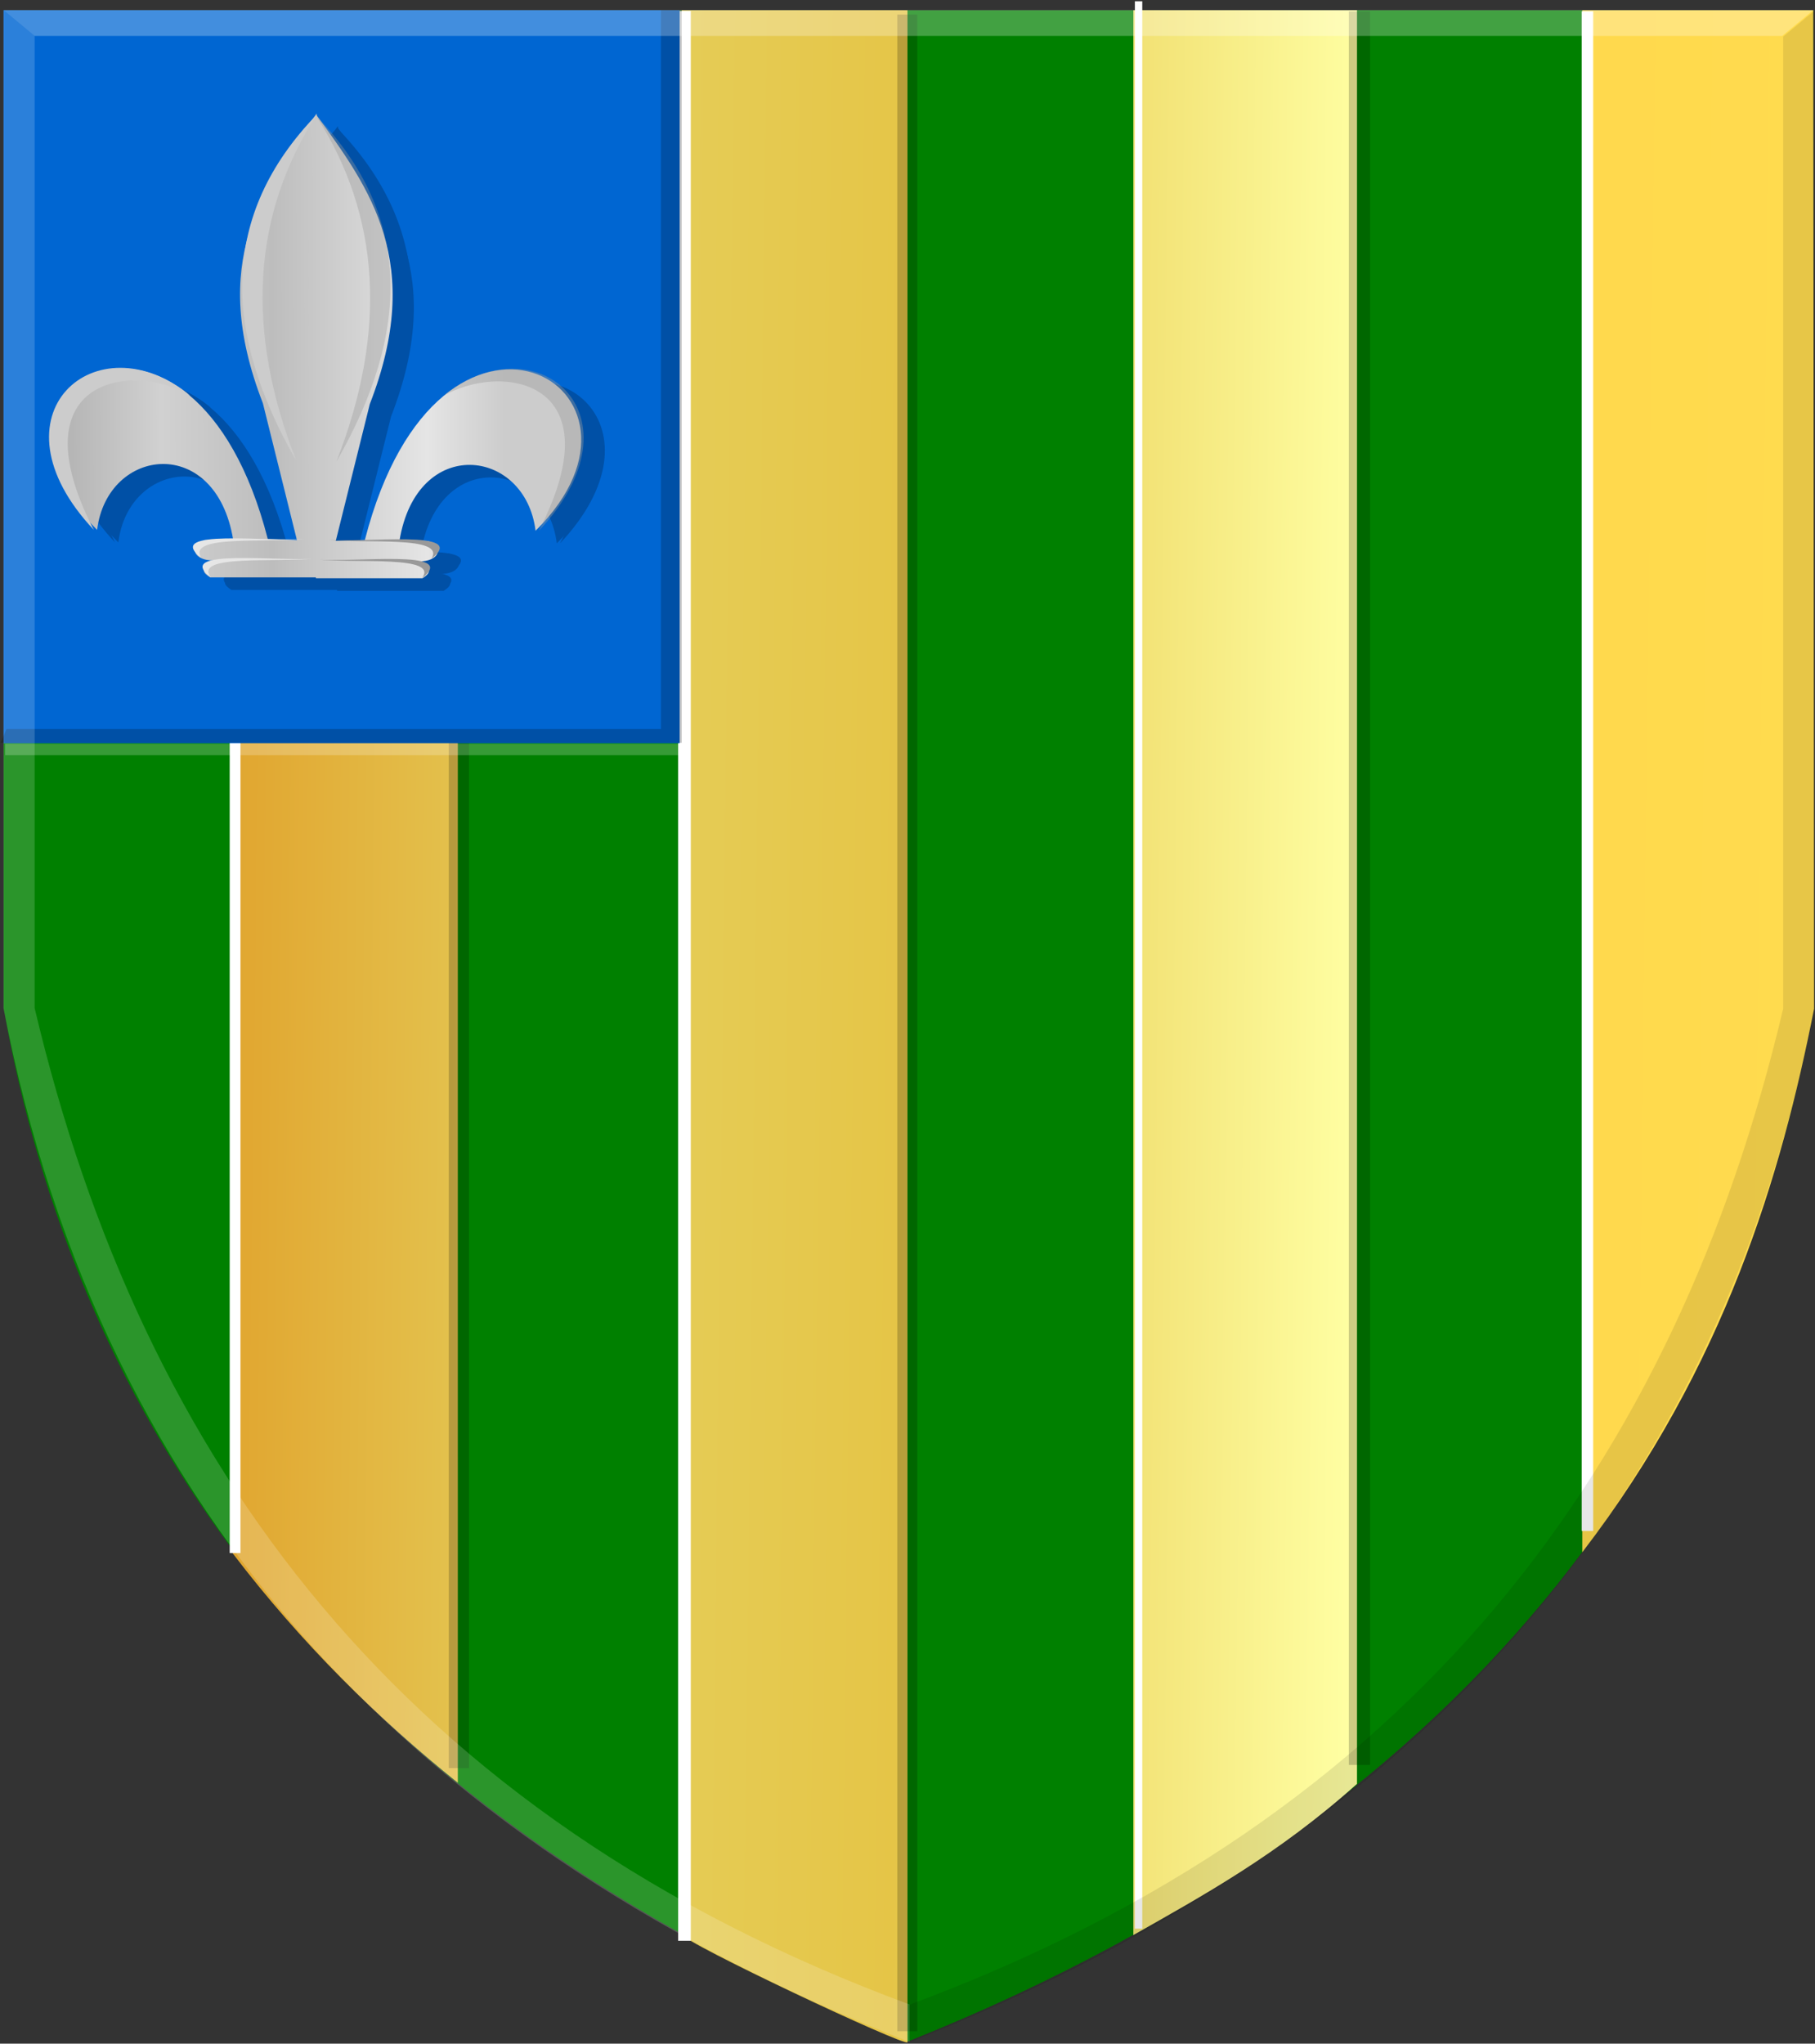
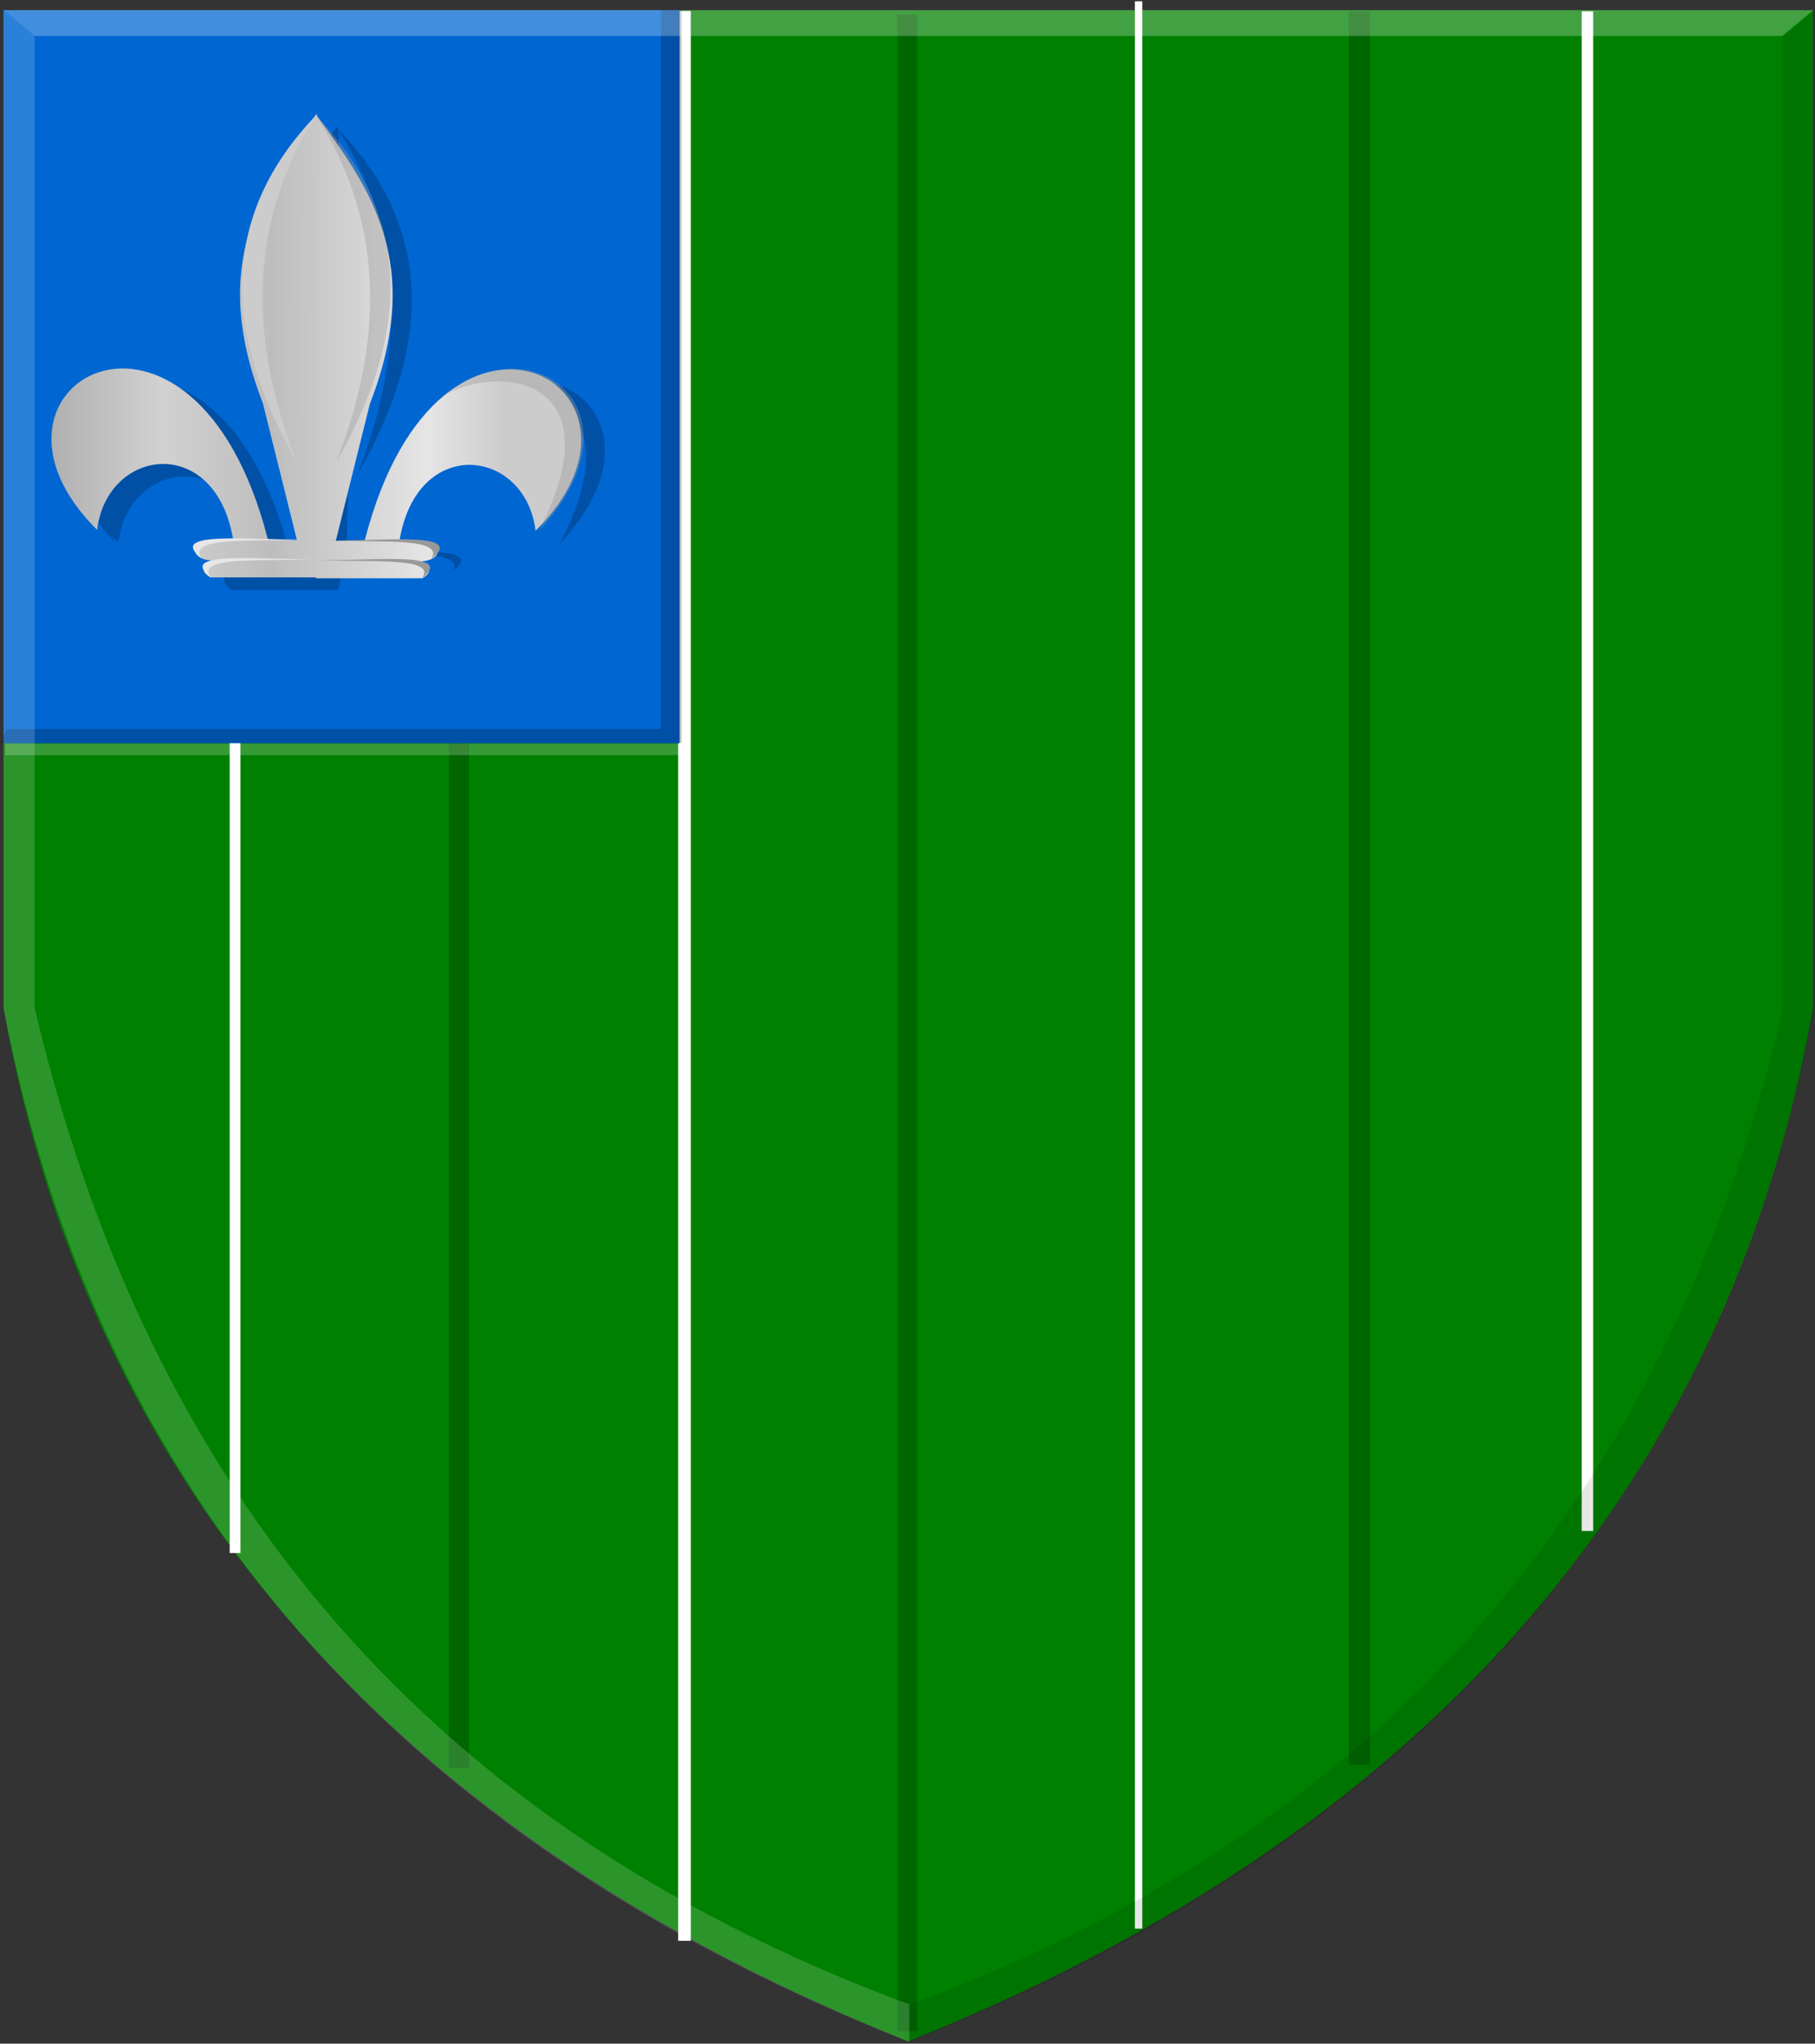
<svg xmlns="http://www.w3.org/2000/svg" xmlns:ns1="http://www.inkscape.org/namespaces/inkscape" xmlns:ns2="http://sodipodi.sourceforge.net/DTD/sodipodi-0.dtd" xmlns:xlink="http://www.w3.org/1999/xlink" width="211.625" height="238.25" id="svg24901" version="1.1" ns1:version="0.48.4 r9939" ns2:docname="Nieuw document 17">
  <rect width="100%" height="100%" fill="#333333" stroke="none" />
  <defs id="defs24903">
    <linearGradient y2="938.433" x2="-948.777" y1="938.433" x1="-1733.543" gradientTransform="translate(1904.424,471.805)" gradientUnits="userSpaceOnUse" id="linearGradient17671-1-8" xlink:href="#linearGradient14297-6-7-0" ns1:collect="always" />
    <linearGradient ns1:collect="always" id="linearGradient14297-6-7-0">
      <stop style="stop-color:#ffffff;stop-opacity:1;" offset="0" id="stop14299-7-4-1" />
      <stop style="stop-color:#ffffff;stop-opacity:0;" offset="1" id="stop14301-7-0-2" />
    </linearGradient>
    <linearGradient y2="593.208" x2="-902.749" y1="593.208" x1="-1750.316" gradientTransform="matrix(-1,0,0,1,20.029,817.541)" gradientUnits="userSpaceOnUse" id="linearGradient17635-9-5" xlink:href="#linearGradient14349-6-4-0" ns1:collect="always" />
    <linearGradient ns1:collect="always" id="linearGradient14349-6-4-0">
      <stop style="stop-color:#000000;stop-opacity:1;" offset="0" id="stop14351-6-8-9" />
      <stop style="stop-color:#000000;stop-opacity:0;" offset="1" id="stop14353-6-8-4" />
    </linearGradient>
    <linearGradient ns1:collect="always" xlink:href="#linearGradient4070-9-0-5" id="linearGradient5734" gradientUnits="userSpaceOnUse" x1="309.286" y1="148.853" x2="320.714" y2="148.853" gradientTransform="translate(458.427,563.081)" />
    <linearGradient id="linearGradient4070-9-0-5">
      <stop style="stop-color:#a3a3a3;stop-opacity:1;" offset="0" id="stop4072-5-5-3" />
      <stop style="stop-color:#b0b0b0;stop-opacity:1;" offset="0.143" id="stop4074-5-2-2" />
      <stop id="stop4076-40-4-9" offset="0.321" style="stop-color:#d1d1d1;stop-opacity:1;" />
      <stop style="stop-color:#bdbdbd;stop-opacity:1;" offset="0.5" id="stop4078-3-2-7" />
      <stop id="stop4080-4-3-3" offset="0.75" style="stop-color:#e5e5e5;stop-opacity:1;" />
      <stop style="stop-color:#cccccc;stop-opacity:1;" offset="0.875" id="stop4082-1-8-7" />
      <stop id="stop4084-2-5-4" offset="1" style="stop-color:#cccccc;stop-opacity:1;" />
    </linearGradient>
    <linearGradient gradientUnits="userSpaceOnUse" y2="148.853" x2="320.714" y1="148.853" x1="309.286" id="linearGradient5702" xlink:href="#linearGradient4070-9-0-5" ns1:collect="always" />
    <linearGradient id="linearGradient4053-4">
      <stop style="stop-color:#cc992d;stop-opacity:1;" offset="0" id="stop4055-9" />
      <stop style="stop-color:#e1a832;stop-opacity:1;" offset="0.143" id="stop4057-8" />
      <stop id="stop4059-2" offset="0.321" style="stop-color:#e5cf5c;stop-opacity:1;" />
      <stop style="stop-color:#e5c547;stop-opacity:1;" offset="0.5" id="stop4061-4" />
      <stop id="stop4063-5" offset="0.75" style="stop-color:#ffffa3;stop-opacity:1;" />
      <stop style="stop-color:#ffd94d;stop-opacity:1;" offset="0.875" id="stop4065-2" />
      <stop id="stop4067-9" offset="1" style="stop-color:#ffdb4e;stop-opacity:1;" />
    </linearGradient>
    <linearGradient gradientUnits="userSpaceOnUse" y2="148.257" x2="305.824" y1="148.257" x1="294.712" id="linearGradient5694" xlink:href="#linearGradient4053-4" ns1:collect="always" gradientTransform="translate(458.427,563.081)" />
    <linearGradient ns1:collect="always" xlink:href="#linearGradient4053-4" id="linearGradient25594" x1="158.38" y1="570.374" x2="371.177" y2="572.9" gradientUnits="userSpaceOnUse" />
    <linearGradient ns1:collect="always" xlink:href="#linearGradient4070-9-0-5" id="linearGradient25602" x1="155.131" y1="493.633" x2="227.494" y2="493.633" gradientUnits="userSpaceOnUse" />
    <linearGradient ns1:collect="always" xlink:href="#linearGradient4070-9-0-5" id="linearGradient25610" x1="155.284" y1="494.242" x2="227.289" y2="494.064" gradientUnits="userSpaceOnUse" />
  </defs>
  <ns2:namedview id="base" pagecolor="#ffffff" bordercolor="#666666" borderopacity="1.0" ns1:pageopacity="0.0" ns1:pageshadow="2" ns1:zoom="1.979899" ns1:cx="105.14274" ns1:cy="93.753251" ns1:document-units="px" ns1:current-layer="layer1" showgrid="false" fit-margin-top="0" fit-margin-left="0" fit-margin-right="0" fit-margin-bottom="0" ns1:window-width="1600" ns1:window-height="837" ns1:window-x="-8" ns1:window-y="-8" ns1:window-maximized="1" />
  <g ns1:label="Laag 1" ns1:groupmode="layer" id="layer1" transform="translate(-159.594,-453.25)">
    <path style="fill:#008000;fill-opacity:1;stroke:#000000;stroke-width:0.132px;stroke-linecap:butt;stroke-linejoin:miter;stroke-opacity:0" d="m 265.506,454.449 -105.485,0 0,116.345 c 8.251,46.411 36.253,92.738 105.485,120.431 z" id="path13717" ns1:connector-curvature="0" ns2:nodetypes="ccccc" />
    <path style="fill:#008000;fill-opacity:1;stroke:#000000;stroke-width:0.132px;stroke-linecap:butt;stroke-linejoin:miter;stroke-opacity:0" d="m 265.505,454.449 105.485,0 0,116.345 c -8.251,46.411 -36.253,92.738 -105.485,120.431 L 255.372,559.463 z" id="path13717-1" ns1:connector-curvature="0" ns2:nodetypes="cccccc" />
-     <path style="fill:url(#linearGradient25594);fill-opacity:1;stroke:#000000;stroke-width:0.132px;stroke-linecap:butt;stroke-linejoin:miter;stroke-opacity:0" d="m 186.73,454.44 0,179.905 c 8.073,10.579 16.917,19.257 26.245,26.74 l 0,-206.645 26.11,0 c 0,0 0.037,223.837 0,224.292 -0.071,0.867 26.212,13.22 26.319,12.605 l 0,-236.897 26.338,0 0,224.399 c 8.024,-4.553 16.811,-9.336 26.076,-17.625 l 0,-206.774 26.266,0 0,179.776 c 16.66,-21.745 23.214,-44.06 27.028,-63.359 l -0.095,-116.416 z" id="path16244" ns1:connector-curvature="0" ns2:nodetypes="cccccsccccccccccc" />
    <rect style="fill:#ffffff;fill-opacity:1;stroke:#000000;stroke-width:0.292;stroke-miterlimit:4;stroke-opacity:0;stroke-dasharray:none" id="rect16754" width="1.255" height="179.727" x="186.376" y="454.574" />
    <rect style="fill:#ffffff;fill-opacity:1;stroke:#000000;stroke-width:0.354;stroke-miterlimit:4;stroke-opacity:0;stroke-dasharray:none" id="rect16754-0" width="1.474" height="224.972" x="238.665" y="454.534" />
    <rect style="fill:#ffffff;fill-opacity:1;stroke:#000000;stroke-width:0.271;stroke-miterlimit:4;stroke-opacity:0;stroke-dasharray:none" id="rect16754-01" width="0.862" height="224.69" x="291.918" y="453.396" />
    <rect style="fill:#ffffff;fill-opacity:1;stroke:#000000;stroke-width:0.3;stroke-miterlimit:4;stroke-opacity:0;stroke-dasharray:none" id="rect16754-4" width="1.34" height="177.162" x="344.017" y="454.57" />
    <rect style="fill:#000000;fill-opacity:0.199;stroke:#000000;stroke-width:0.427;stroke-miterlimit:4;stroke-opacity:0;stroke-dasharray:none" id="rect16754-6" width="2.359" height="204.441" x="211.921" y="454.934" />
    <rect style="fill:#000000;fill-opacity:0.199;stroke:#000000;stroke-width:0.455;stroke-miterlimit:4;stroke-opacity:0;stroke-dasharray:none" id="rect16754-6-0" width="2.33" height="235.105" x="264.217" y="454.948" />
    <rect style="fill:#000000;fill-opacity:0.199;stroke:#000000;stroke-width:0.438;stroke-miterlimit:4;stroke-opacity:0;stroke-dasharray:none" id="rect16754-6-7" width="2.475" height="204.431" x="316.865" y="454.574" />
    <rect style="fill:#0066d2;fill-opacity:1;stroke:#000000;stroke-width:0.169;stroke-miterlimit:4;stroke-opacity:0;stroke-dasharray:none" id="rect17646" width="78.838" height="85.461" x="160.006" y="454.437" />
    <path style="fill:#000000;fill-opacity:0.214;stroke:#000000;stroke-width:0.132px;stroke-linecap:butt;stroke-linejoin:miter;stroke-opacity:0" d="m 160.351,538.236 76.311,0 0,-83.796 2.423,0 0,85.411 -79.407,0 z" id="path17654" ns1:connector-curvature="0" />
    <rect style="fill:#ffffff;fill-opacity:0.214;stroke:#000000;stroke-width:0.151;stroke-miterlimit:4;stroke-opacity:0;stroke-dasharray:none" id="rect17656" width="78.847" height="1.325" x="160.195" y="539.959" />
    <path style="fill:#0050a6;fill-opacity:1;stroke:#000000;stroke-width:0.26px;stroke-linecap:butt;stroke-linejoin:miter;stroke-opacity:0" d="m 198.991,522.025 -12.416,0 c -0.738,-0.49 -1.362,-1.001 0.384,-1.978 -2.143,0.049 -3.062,-1.517 -1.024,-2.374 l 3.328,0 c -2.013,-12.38 -14.675,-10.876 -15.872,-1.187 -16.953,-16.801 11.228,-32.701 19.907,1.086 l 3.389,0.101 -3.968,-15.957 c -6.387,-16.43 -0.064,-25.099 6.272,-33.761 l 1.536,25.98 -0.532,24.015 z" id="path17673" ns1:connector-curvature="0" ns2:nodetypes="ccccccccccccc" />
    <path style="fill:#0050a6;fill-opacity:1;stroke:#000000;stroke-width:0.26px;stroke-linecap:butt;stroke-linejoin:miter;stroke-opacity:0" d="m 173.008,516.486 c -9.042,-17.559 4.306,-19.706 11.2,-15.694 -10.882,-8.912 -23.857,2.234 -11.2,15.694 z" id="path17675" ns1:connector-curvature="0" ns2:nodetypes="ccc" />
    <path style="fill:#0050a6;fill-opacity:1;stroke:#000000;stroke-width:0.26px;stroke-linecap:butt;stroke-linejoin:miter;stroke-opacity:0" d="m 198.991,519.814 c -4.836,0.505 -14.405,-0.514 -12.346,2.211 -4.495,-3.487 8.029,-1.774 12.346,-2.211 z" id="path17677" ns1:connector-curvature="0" ns2:nodetypes="ccc" />
    <path style="fill:#0050a6;fill-opacity:1;stroke:#000000;stroke-width:0.26px;stroke-linecap:butt;stroke-linejoin:miter;stroke-opacity:0" d="m 197.868,517.52 c -4.624,0.505 -14.024,-0.514 -12.346,2.211 -4.495,-3.487 8.029,-1.774 12.346,-2.211 z" id="path17677-7" ns1:connector-curvature="0" ns2:nodetypes="ccc" />
    <path style="fill:#0050a6;fill-opacity:1;stroke:#000000;stroke-width:0.26px;stroke-linecap:butt;stroke-linejoin:miter;stroke-opacity:0" d="m 198.991,468.086 c -7.514,11.698 -8.336,25.141 -2.368,40.355 -8.64,-15.029 -8.947,-28.665 2.368,-40.355 z" id="path17697" ns1:connector-curvature="0" ns2:nodetypes="ccc" />
-     <path style="fill:#0050a6;fill-opacity:1;stroke:#000000;stroke-width:0.26px;stroke-linecap:butt;stroke-linejoin:miter;stroke-opacity:0" d="m 198.914,522.13 12.416,0 c 0.738,-0.49 1.362,-1.001 -0.384,-1.978 2.143,0.049 3.062,-1.517 1.024,-2.374 l -3.328,0 c 2.013,-12.38 14.675,-10.876 15.872,-1.187 16.953,-16.801 -11.228,-32.701 -19.907,1.086 l -3.389,0.101 3.968,-15.957 c 6.387,-16.43 0.064,-25.099 -6.272,-33.761 l -1.536,25.98 0.532,24.015 z" id="path17673-7" ns1:connector-curvature="0" ns2:nodetypes="ccccccccccccc" />
    <path style="fill:#0050a6;fill-opacity:1;stroke:#000000;stroke-width:0.26px;stroke-linecap:butt;stroke-linejoin:miter;stroke-opacity:0" d="m 224.897,516.591 c 9.042,-17.559 -4.306,-19.706 -11.2,-15.694 10.882,-8.912 23.857,2.234 11.2,15.694 z" id="path17675-7" ns1:connector-curvature="0" ns2:nodetypes="ccc" />
-     <path style="fill:#0050a6;fill-opacity:1;stroke:#000000;stroke-width:0.26px;stroke-linecap:butt;stroke-linejoin:miter;stroke-opacity:0" d="m 198.914,519.919 c 4.836,0.505 14.405,-0.514 12.346,2.211 4.495,-3.487 -8.029,-1.774 -12.346,-2.211 z" id="path17677-73" ns1:connector-curvature="0" ns2:nodetypes="ccc" />
    <path style="fill:#0050a6;fill-opacity:1;stroke:#000000;stroke-width:0.26px;stroke-linecap:butt;stroke-linejoin:miter;stroke-opacity:0" d="m 200.037,517.625 c 4.624,0.505 14.024,-0.514 12.346,2.211 4.495,-3.487 -8.029,-1.774 -12.346,-2.211 z" id="path17677-7-3" ns1:connector-curvature="0" ns2:nodetypes="ccc" />
    <path style="fill:#0050a6;fill-opacity:1;stroke:#000000;stroke-width:0.26px;stroke-linecap:butt;stroke-linejoin:miter;stroke-opacity:0" d="m 198.914,468.191 c 7.514,11.698 8.336,25.141 2.368,40.355 8.64,-15.029 8.947,-28.665 -2.368,-40.355 z" id="path17697-5" ns1:connector-curvature="0" ns2:nodetypes="ccc" />
    <path style="fill:url(#linearGradient25610);fill-opacity:1;stroke:#000000;stroke-width:0.26px;stroke-linecap:butt;stroke-linejoin:miter;stroke-opacity:0" d="m 196.516,520.563 -12.416,0 c -0.738,-0.49 -1.362,-1.001 0.384,-1.978 -2.143,0.049 -3.062,-1.517 -1.024,-2.374 l 3.328,0 c -2.013,-12.38 -14.675,-10.876 -15.872,-1.187 -16.953,-16.801 11.228,-32.701 19.907,1.086 l 3.389,0.101 -3.968,-15.957 c -6.387,-16.43 -0.064,-25.099 6.272,-33.761 l 1.536,25.98 -0.532,24.015 z" id="path17673-9" ns1:connector-curvature="0" ns2:nodetypes="ccccccccccccc" />
-     <path style="fill:#cccccc;stroke:#000000;stroke-width:0.26px;stroke-linecap:butt;stroke-linejoin:miter;stroke-opacity:0" d="m 170.533,515.025 c -9.042,-17.559 4.306,-19.706 11.2,-15.694 -10.882,-8.912 -23.857,2.234 -11.2,15.694 z" id="path17675-9" ns1:connector-curvature="0" ns2:nodetypes="ccc" />
    <path style="fill:#e6e6e6;stroke:#000000;stroke-width:0.26px;stroke-linecap:butt;stroke-linejoin:miter;stroke-opacity:0" d="m 196.516,518.353 c -4.836,0.505 -14.405,-0.514 -12.346,2.211 -4.495,-3.487 8.029,-1.774 12.346,-2.211 z" id="path17677-8" ns1:connector-curvature="0" ns2:nodetypes="ccc" />
    <path style="fill:#e6e6e6;stroke:#000000;stroke-width:0.26px;stroke-linecap:butt;stroke-linejoin:miter;stroke-opacity:0" d="m 195.394,516.059 c -4.624,0.505 -14.024,-0.514 -12.346,2.211 -4.495,-3.487 8.029,-1.774 12.346,-2.211 z" id="path17677-7-1" ns1:connector-curvature="0" ns2:nodetypes="ccc" />
    <path style="fill:#cccccc;stroke:#000000;stroke-width:0.26px;stroke-linecap:butt;stroke-linejoin:miter;stroke-opacity:0" d="m 196.516,466.625 c -7.514,11.698 -8.336,25.141 -2.368,40.355 -8.64,-15.029 -8.947,-28.665 2.368,-40.355 z" id="path17697-8" ns1:connector-curvature="0" ns2:nodetypes="ccc" />
    <path style="fill:url(#linearGradient25602);fill-opacity:1;stroke:#000000;stroke-width:0.26px;stroke-linecap:butt;stroke-linejoin:miter;stroke-opacity:0" d="m 196.44,520.668 12.416,0 c 0.738,-0.49 1.362,-1.001 -0.384,-1.978 2.143,0.049 3.062,-1.517 1.024,-2.374 l -3.328,0 c 2.013,-12.38 14.675,-10.876 15.872,-1.187 16.953,-16.801 -11.228,-32.701 -19.907,1.086 l -3.389,0.101 3.968,-15.957 c 6.387,-16.43 0.064,-25.099 -6.272,-33.761 l -1.536,25.98 0.532,24.015 z" id="path17673-7-2" ns1:connector-curvature="0" ns2:nodetypes="ccccccccccccc" />
    <path style="fill:#999999;stroke:#000000;stroke-width:0.26px;stroke-linecap:butt;stroke-linejoin:miter;stroke-opacity:0;fill-opacity:0.392" d="m 222.423,515.129 c 9.042,-17.559 -4.306,-19.706 -11.2,-15.694 10.882,-8.912 23.857,2.234 11.2,15.694 z" id="path17675-7-6" ns1:connector-curvature="0" ns2:nodetypes="ccc" />
    <path style="fill:#999999;stroke:#000000;stroke-width:0.26px;stroke-linecap:butt;stroke-linejoin:miter;stroke-opacity:0" d="m 196.44,518.458 c 4.836,0.505 14.405,-0.514 12.346,2.211 4.495,-3.487 -8.029,-1.774 -12.346,-2.211 z" id="path17677-73-6" ns1:connector-curvature="0" ns2:nodetypes="ccc" />
    <path style="fill:#999999;stroke:#000000;stroke-width:0.26px;stroke-linecap:butt;stroke-linejoin:miter;stroke-opacity:0" d="m 197.563,516.163 c 4.624,0.505 14.024,-0.514 12.346,2.211 4.495,-3.487 -8.029,-1.774 -12.346,-2.211 z" id="path17677-7-3-0" ns1:connector-curvature="0" ns2:nodetypes="ccc" />
    <path style="fill:#999999;stroke:#000000;stroke-width:0.26px;stroke-linecap:butt;stroke-linejoin:miter;stroke-opacity:0;fill-opacity:0.373" d="m 196.44,466.729 c 7.514,11.698 8.336,25.141 2.368,40.355 8.64,-15.029 8.947,-28.665 -2.368,-40.355 z" id="path17697-5-3" ns1:connector-curvature="0" ns2:nodetypes="ccc" />
    <path style="fill:#ffffff;fill-opacity:0.17;stroke:#000000;stroke-width:0.132px;stroke-linecap:butt;stroke-linejoin:miter;stroke-opacity:0" d="m 163.632,457.439 -3.634,-3.017 0,116.345 c 11.66,60.221 49.347,98.302 105.644,120.549 l 0,-4.383 c -59.184,-21.909 -89.46,-63.12 -102.01,-116.166 z" id="path14257-5" ns1:connector-curvature="0" ns2:nodetypes="ccccccc" />
    <path style="fill:#000000;fill-opacity:0.094;stroke:#000000;stroke-width:0.132px;stroke-linecap:butt;stroke-linejoin:miter;stroke-opacity:0" d="m 367.508,457.517 3.634,-3.017 0,116.345 C 359.481,631.067 321.795,669.147 265.497,691.394 l 0,-4.383 c 59.184,-21.909 89.46,-63.12 102.01,-116.166 z" id="path14257-4-1" ns1:connector-curvature="0" ns2:nodetypes="ccccccc" />
    <path style="fill:#ffffff;fill-opacity:0.259;stroke:#000000;stroke-width:0.132px;stroke-linecap:butt;stroke-linejoin:miter;stroke-opacity:0" d="m 159.998,454.422 3.634,3.017 203.766,0 3.634,-3.017 z" id="path14277-7" ns1:connector-curvature="0" />
  </g>
</svg>